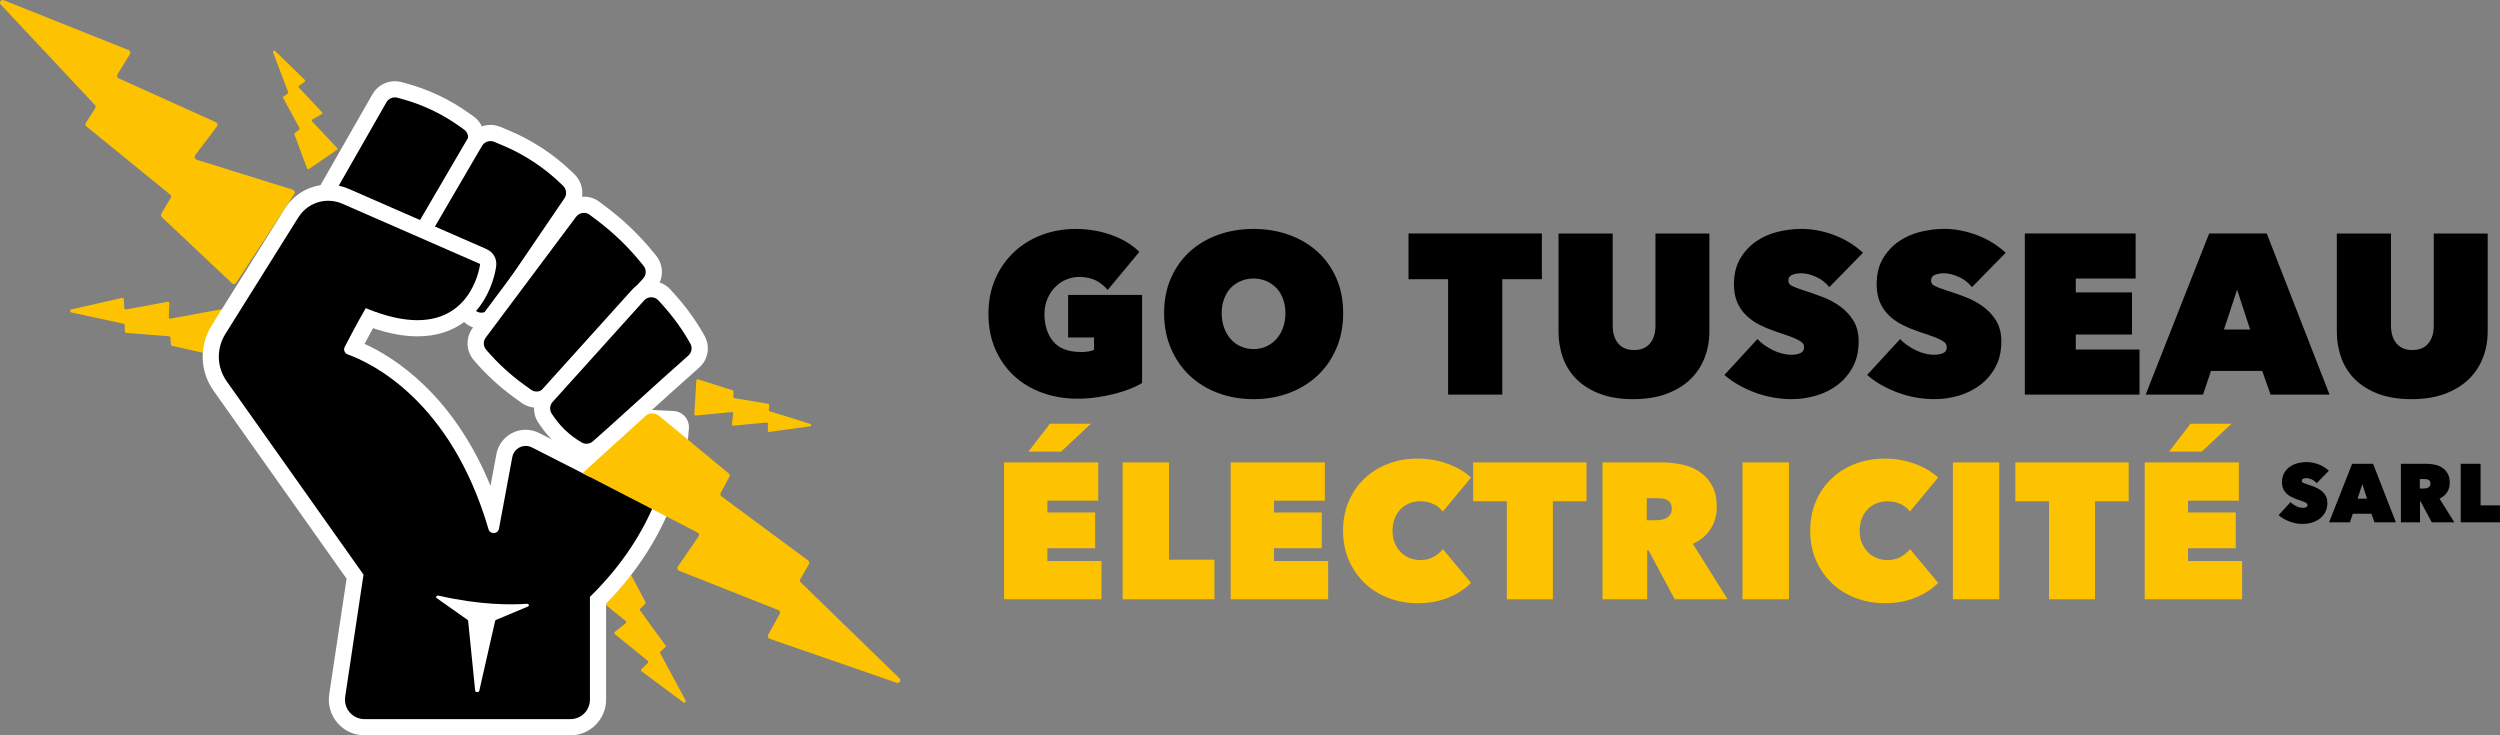
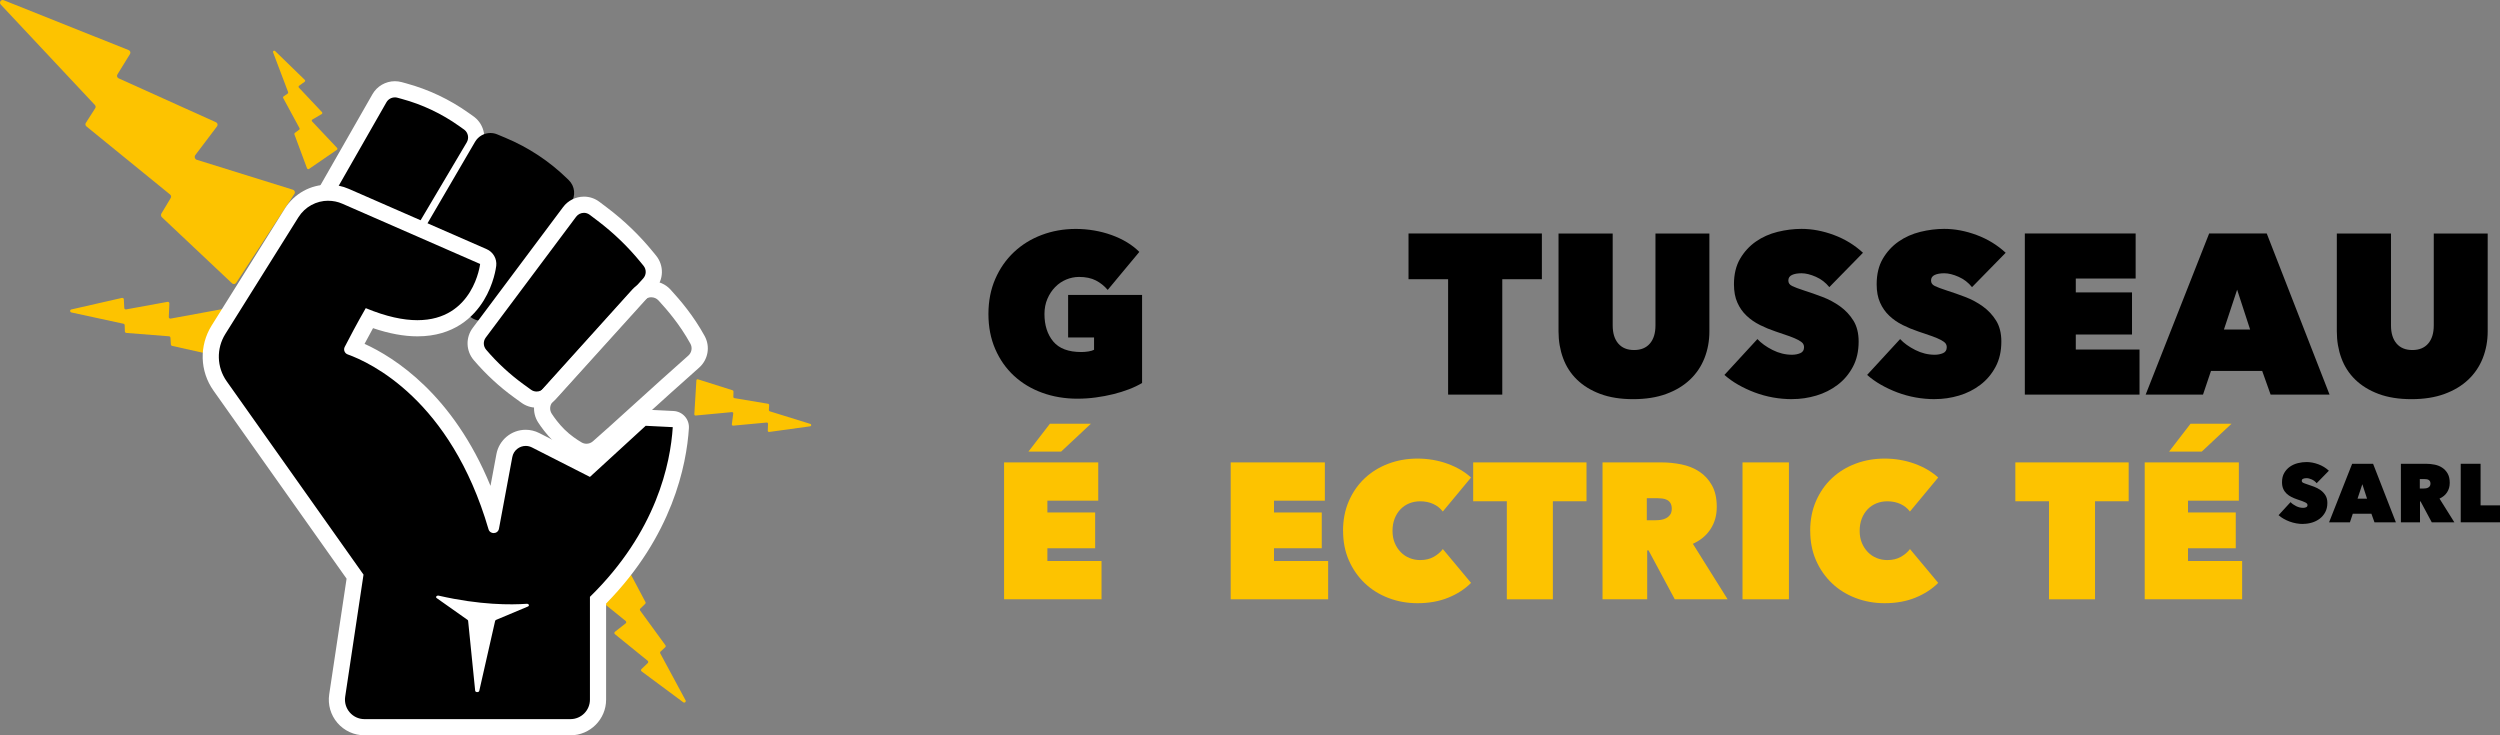
<svg xmlns="http://www.w3.org/2000/svg" id="Calque_2" data-name="Calque 2" viewBox="0 0 928.14 273">
  <rect x="0" y="0" width="928.14" height="273" fill="#808080" stroke="none" />
  <defs>
    <style>
      .cls-1 {
        fill: #fff;
      }

      .cls-2 {
        fill: #fdc300;
      }
    </style>
  </defs>
  <g id="Calque_1-2" data-name="Calque 1">
    <path class="cls-2" d="M94.01,135.14l-30.12-6.73c-.25-.06-.43-.27-.45-.52l-.16-2.5c-.02-.29-.24-.51-.53-.54l-15.86-1.25c-.29-.02-.52-.26-.53-.55l-.08-2.32c0-.26-.2-.49-.45-.54l-19.33-4.19c-.6-.13-.61-.99,0-1.12l18.77-4.28c.35-.08.68.17.7.53l.16,3.2c.02.35.34.6.68.54l15.39-2.81c.36-.07.69.22.68.59l-.22,5.04c-.02.37.32.66.68.59l35.31-6.48-4.63,23.35Z" />
    <path class="cls-2" d="M259.14,140.83l12.85,4.07c.19.06.33.24.32.45l-.05,2c0,.23.16.43.38.46l12.53,2.1c.23.04.39.24.38.48l-.1,1.85c-.01.21.12.4.32.46l15.08,4.68c.47.15.41.83-.07.89l-15.22,2.1c-.28.04-.53-.19-.52-.47l.09-2.56c0-.28-.23-.5-.5-.47l-12.43,1.16c-.29.03-.54-.22-.5-.52l.52-3.99c.04-.29-.2-.54-.5-.52l-13.45,1.27c-.28.03-.52-.2-.5-.49l.77-12.56c.02-.3.31-.5.6-.41Z" />
    <path class="cls-2" d="M87.67,105.01c-.34.52-1.07.61-1.52.18l-26.02-24.52c-.39-.36-.47-.95-.2-1.41l3.45-5.75c.26-.43.16-.98-.23-1.29l-31.07-25.29c-.39-.32-.49-.89-.21-1.31l3.47-5.42c.25-.39.2-.89-.11-1.22L.28,1.69C-.45.91.38-.32,1.38.08l46.4,18.53c.58.23.81.93.48,1.45l-4.67,7.58c-.32.51-.11,1.19.44,1.44l36.16,16.31c.59.26.77,1,.39,1.51l-8.07,10.68c-.43.57-.23,1.39.41,1.7l35.86,11.17c.63.2.9.95.54,1.5l-21.64,33.06Z" />
    <path class="cls-2" d="M231.71,208.6l7.92,14.91c.12.23.08.5-.11.68l-1.79,1.75c-.2.2-.23.52-.06.75l9.37,12.86c.17.24.14.56-.08.76l-1.71,1.57c-.19.18-.24.47-.12.7l9.39,17.41c.29.54-.36,1.1-.85.74l-15.46-11.47c-.29-.21-.31-.63-.05-.88l2.32-2.21c.25-.24.24-.65-.03-.86l-12.15-9.86c-.29-.23-.28-.67,0-.9l3.97-3.11c.29-.23.29-.67,0-.9l-13.15-10.66c-.27-.22-.29-.64-.02-.87l11.7-10.56c.28-.25.72-.17.89.16Z" />
    <g>
      <path d="M149.81,92.03c-1.05,0-2.1-.26-3.04-.74l-22.61-11.73c-1.61-.83-2.78-2.25-3.29-3.99-.51-1.74-.3-3.56.6-5.14l19.4-33.95c1.17-2.05,3.37-3.32,5.73-3.32.58,0,1.17.08,1.73.23l1.61.44c8,2.17,15.49,5.71,22.25,10.52l1.98,1.4s.08.06.12.09c2.58,2.04,3.26,5.71,1.59,8.54l-20.39,34.42c-1.18,2-3.36,3.24-5.68,3.24Z" />
      <path class="cls-1" d="M146.6,36.15c.31,0,.63.04.94.13l1.61.44c7.64,2.07,14.85,5.48,21.3,10.07l1.97,1.4c1.41,1.12,1.78,3.11.87,4.66l-20.39,34.42c-.67,1.13-1.86,1.76-3.1,1.76-.56,0-1.13-.13-1.65-.4l-22.61-11.73c-1.81-.94-2.48-3.2-1.47-4.98l19.4-33.95c.65-1.14,1.86-1.81,3.12-1.81M146.6,30.15h0c-3.43,0-6.63,1.85-8.33,4.84l-19.4,33.95c-1.29,2.26-1.61,4.98-.87,7.47.73,2.49,2.48,4.61,4.79,5.81l22.61,11.73c1.36.71,2.89,1.08,4.42,1.08,3.37,0,6.54-1.8,8.26-4.71l20.39-34.42c2.44-4.12,1.45-9.46-2.31-12.42-.08-.06-.16-.12-.24-.18l-1.97-1.4c-7.05-5.01-14.86-8.7-23.21-10.97l-1.61-.44c-.82-.22-1.67-.34-2.52-.34h0Z" />
    </g>
    <g>
      <path d="M178.76,119.09c-1.98,0-3.84-.88-5.1-2.41l-17.35-21.13c-1.74-2.12-1.98-5.14-.6-7.51l20.66-35.39c1.18-2.02,3.36-3.27,5.7-3.27.87,0,1.73.17,2.54.51l2.97,1.24c8.58,3.58,16.32,8.68,22.98,15.16l.6.59c2.3,2.24,2.66,5.79.86,8.44l-27.82,40.9c-1.23,1.81-3.27,2.89-5.46,2.89Z" />
-       <path class="cls-1" d="M182.08,52.37c.46,0,.93.09,1.38.28l2.97,1.24c8.2,3.42,15.68,8.35,22.05,14.54l.6.59c1.25,1.22,1.45,3.16.47,4.6l-27.82,40.9c-.71,1.04-1.84,1.57-2.98,1.57-1.03,0-2.05-.43-2.78-1.31l-17.35-21.13c-.95-1.16-1.08-2.8-.33-4.1l20.66-35.39c.66-1.13,1.86-1.78,3.11-1.78M182.08,46.37h0c-3.4,0-6.58,1.82-8.29,4.76l-20.66,35.39c-2.01,3.45-1.66,7.84.87,10.93l17.35,21.13c1.83,2.23,4.53,3.51,7.41,3.51,3.18,0,6.15-1.57,7.94-4.2l27.82-40.9c2.63-3.86,2.1-9.02-1.25-12.28l-.6-.59c-6.94-6.75-14.99-12.05-23.92-15.77l-2.97-1.24c-1.18-.49-2.42-.74-3.69-.74h0Z" />
    </g>
    <g>
      <path d="M199.22,148.35c-1.4,0-2.74-.43-3.87-1.26l-2.72-1.97c-5.32-3.86-10.18-8.36-14.44-13.36-2.01-2.36-2.12-5.75-.26-8.23l33.56-44.87c1.24-1.66,3.21-2.65,5.29-2.65,1.45,0,2.82.46,3.97,1.33l2.91,2.19c6.1,4.61,11.64,9.95,16.47,15.87l1.12,1.37c2.08,2.54,1.98,6.16-.22,8.59l-36.9,40.81c-1.25,1.38-3.03,2.17-4.89,2.17Z" />
      <path class="cls-1" d="M216.76,79.01c.75,0,1.52.24,2.17.73l2.91,2.2c5.91,4.47,11.27,9.63,15.96,15.37l1.12,1.37c1.12,1.38,1.07,3.37-.12,4.69l-36.9,40.81c-.71.78-1.68,1.18-2.67,1.18-.74,0-1.48-.22-2.11-.69l-2.72-1.97c-5.13-3.73-9.81-8.05-13.92-12.88-1.09-1.28-1.15-3.14-.14-4.49l33.56-44.87c.71-.94,1.79-1.44,2.88-1.44M216.76,73.01h0c-3.01,0-5.89,1.44-7.69,3.85l-33.56,44.87c-2.7,3.61-2.55,8.53.38,11.97,4.42,5.19,9.45,9.85,14.97,13.85l2.72,1.97c1.65,1.2,3.6,1.83,5.64,1.83,2.71,0,5.3-1.15,7.12-3.16l36.9-40.81c3.2-3.54,3.34-8.8.32-12.5l-1.12-1.37c-4.98-6.11-10.7-11.62-16.99-16.37l-2.91-2.2c-1.68-1.27-3.68-1.94-5.78-1.94h0Z" />
    </g>
    <g>
      <path d="M135.31,270c-2.98,0-5.81-1.3-7.76-3.56-1.95-2.26-2.81-5.25-2.37-8.2l6.63-44.14-50.11-70.81c-4.4-6.22-4.63-14.4-.59-20.85l27.14-43.35c2.96-4.73,8.05-7.55,13.63-7.55,2.22,0,4.39.45,6.44,1.35l51.13,22.36c1.21.53,1.93,1.78,1.78,3.09-.93,8.14-7.62,23.53-26.27,23.53h0c-5.31,0-11.31-1.25-17.86-3.72-2.35,4.17-4.54,8.31-5.93,11.01,9.92,3.82,37.6,18.19,51.87,62.56,1.85-10,3.28-17.63,4.21-22.59.71-3.81,4.05-6.58,7.92-6.58,1.27,0,2.5.3,3.65.88l19.7,10.01,19.17-17.57c.55-.51,1.28-.79,2.03-.79.05,0,.1,0,.15,0l10.05.5c.8.04,1.55.4,2.09,1,.53.6.81,1.39.75,2.19-.86,13.39-6.01,39.38-30.74,64.06v36.91c0,5.64-4.59,10.24-10.24,10.24h-76.47Z" />
      <path class="cls-1" d="M121.89,74.54c1.76,0,3.54.35,5.23,1.1l51.13,22.36s-2.39,20.87-23.29,20.87c-5.18,0-11.48-1.28-19.17-4.47-3.17,5.47-6.24,11.35-7.81,14.39-.55,1.08-.04,2.38,1.11,2.79,8.3,2.97,38.21,16.75,52.27,64.89.28.97,1.1,1.44,1.91,1.44.89,0,1.78-.56,1.98-1.64,2.22-11.98,3.9-20.99,4.95-26.59.47-2.5,2.65-4.13,4.98-4.13.77,0,1.55.18,2.29.55l21.55,10.96,20.7-18.98,10.05.5c-.85,13.31-5.93,38.73-30.75,63v38.16c0,4-3.24,7.24-7.24,7.24h-76.47c-4.42,0-7.81-3.94-7.16-8.31l6.81-45.34-50.81-71.79c-3.69-5.21-3.88-12.12-.5-17.53l27.14-43.35c2.46-3.92,6.7-6.14,11.09-6.14M121.89,68.54c-6.62,0-12.66,3.35-16.17,8.95l-27.14,43.35c-4.68,7.48-4.42,16.97.68,24.18l49.41,69.82-6.45,42.95c-.57,3.81.54,7.68,3.06,10.6,2.52,2.92,6.17,4.6,10.03,4.6h76.47c7.3,0,13.24-5.94,13.24-13.24v-35.68c24.67-25.11,29.86-51.45,30.74-65.1.1-1.6-.44-3.18-1.51-4.38-1.07-1.2-2.57-1.92-4.18-2l-10.05-.5c-.1,0-.2,0-.3,0-1.5,0-2.94.56-4.05,1.58l-17.64,16.17-17.85-9.07c-1.55-.79-3.28-1.21-5.01-1.21-5.32,0-9.89,3.79-10.87,9.02-.56,2.98-1.3,6.94-2.2,11.8-13.91-33.94-35.71-47.7-46.76-52.72.92-1.75,2-3.75,3.15-5.83,5.95,2.02,11.48,3.04,16.48,3.04,13.57,0,20.87-7.23,24.6-13.29,3.8-6.18,4.58-12.23,4.66-12.9.3-2.62-1.14-5.12-3.56-6.18l-51.13-22.36c-2.43-1.06-5-1.6-7.64-1.6h0Z" />
    </g>
    <path class="cls-1" d="M162.14,222.06l11.42,8.06c.13.09.21.22.23.35l2.62,25.97c.07.65,1.37.69,1.52.05l5.89-25.97c.04-.16.17-.3.37-.39l11.79-4.95c.71-.3.36-1.08-.46-1.02-5.67.41-17.21.53-32.61-3.01-.77-.18-1.35.5-.78.91Z" />
-     <path class="cls-2" d="M244.68,154.38l25.87,21.4c.37.3.47.82.24,1.24l-3.22,5.99c-.24.44-.11.98.29,1.28l32.21,23.82c.41.3.53.86.27,1.3l-3.22,5.58c-.23.4-.16.9.17,1.22l36.64,35.62c.77.75-.01,2.01-1.02,1.66l-47.2-16.36c-.59-.2-.85-.89-.55-1.43l4.32-7.79c.29-.53.05-1.19-.51-1.41l-36.88-14.61c-.6-.24-.82-.97-.46-1.5l7.71-11.24c.34-.5.17-1.18-.37-1.45l-42.69-22.02,23.15-21.17c1.47-1.35,3.71-1.4,5.25-.13Z" />
    <path class="cls-2" d="M113.99,62.51l-4.69-12.63c-.07-.19,0-.41.16-.53l1.6-1.19c.18-.14.24-.39.13-.59l-6.05-11.17c-.11-.21-.05-.46.14-.6l1.52-1.06c.17-.12.24-.34.17-.54l-5.59-14.77c-.17-.46.4-.83.75-.49l11.02,10.71c.2.2.18.53-.05.7l-2.07,1.5c-.22.16-.25.49-.06.69l8.57,9.09c.2.21.15.56-.1.71l-3.47,2.04c-.25.15-.3.5-.1.71l9.28,9.83c.19.21.16.53-.07.69l-10.37,7.12c-.25.17-.59.06-.69-.22Z" />
    <g>
-       <path d="M217.74,167.75c-1.16,0-2.31-.31-3.31-.9-1.85-1.08-4.56-2.88-7.01-5.32-2.3-2.29-4.03-4.69-5.08-6.3-1.63-2.5-1.37-5.8.63-8.02l33.96-37.67c1.25-1.38,3.03-2.18,4.9-2.18s3.63.78,4.88,2.15c3.62,3.96,8.29,9.43,12.26,16.65,1.5,2.72.91,6.05-1.42,8.11-6.52,5.75-14.2,12.71-20.97,18.85-6.3,5.71-11.74,10.64-14.52,13.03-1.2,1.03-2.72,1.6-4.3,1.6Z" />
      <path class="cls-1" d="M241.81,110.37c.97,0,1.95.39,2.66,1.17,3.11,3.39,7.85,8.8,11.85,16.07.81,1.47.48,3.3-.78,4.41-12.65,11.15-29.77,26.97-35.46,31.85-.67.57-1.5.87-2.35.87-.62,0-1.24-.16-1.8-.49-1.74-1.02-4.2-2.66-6.41-4.86-2.07-2.06-3.65-4.22-4.69-5.81-.89-1.37-.75-3.16.34-4.37l33.96-37.67c.71-.79,1.69-1.19,2.67-1.19M241.81,104.37h0c-2.71,0-5.31,1.16-7.12,3.17l-33.96,37.67c-2.91,3.23-3.29,8.02-.91,11.66,1.13,1.73,2.99,4.31,5.48,6.78,2.67,2.66,5.61,4.61,7.61,5.78,1.46.86,3.13,1.31,4.83,1.31,2.29,0,4.51-.82,6.26-2.32,2.81-2.41,8.26-7.35,14.57-13.07,6.77-6.14,14.44-13.09,20.95-18.83,3.39-2.99,4.24-7.85,2.07-11.8-4.12-7.5-8.94-13.15-12.68-17.23-1.82-1.99-4.4-3.12-7.09-3.12h0Z" />
    </g>
    <g>
      <g>
        <path d="M400.08,148.02c-4.73,0-9.11-.73-13.14-2.2-4.03-1.46-7.52-3.56-10.48-6.29-2.96-2.73-5.28-6.04-6.97-9.93-1.69-3.89-2.53-8.22-2.53-13.01s.84-9.12,2.53-13.01c1.69-3.89,4-7.21,6.93-9.97,2.93-2.76,6.36-4.89,10.31-6.38,3.94-1.49,8.17-2.24,12.67-2.24s9.11.76,13.31,2.28c4.2,1.52,7.62,3.61,10.27,6.25l-11.74,14.11c-1.24-1.46-2.7-2.63-4.39-3.51-1.69-.87-3.77-1.31-6.25-1.31-1.63,0-3.23.33-4.77.97-1.55.65-2.91,1.58-4.1,2.79-1.18,1.21-2.14,2.66-2.87,4.35-.73,1.69-1.1,3.58-1.1,5.66,0,4.17,1.08,7.56,3.25,10.18,2.17,2.62,5.65,3.93,10.43,3.93.84,0,1.72-.07,2.62-.21.9-.14,1.61-.35,2.11-.63v-4.56h-9.63v-15.8h27.46v32.7c-1.41.84-3.03,1.62-4.86,2.32-1.83.71-3.77,1.31-5.83,1.82-2.06.51-4.21.92-6.46,1.22-2.25.31-4.51.46-6.76.46Z" />
-         <path d="M432.18,116.25c0-4.79.84-9.11,2.53-12.97,1.69-3.86,4.01-7.14,6.97-9.84,2.96-2.7,6.46-4.79,10.52-6.25,4.06-1.46,8.45-2.2,13.18-2.2s9.12.73,13.18,2.2c4.06,1.47,7.58,3.55,10.56,6.25,2.98,2.7,5.32,5.99,7.01,9.84,1.69,3.86,2.53,8.18,2.53,12.97s-.84,9.15-2.53,13.1c-1.69,3.94-4.03,7.31-7.01,10.1-2.99,2.79-6.51,4.94-10.56,6.46-4.06,1.52-8.45,2.28-13.18,2.28s-9.12-.76-13.18-2.28c-4.06-1.52-7.56-3.67-10.52-6.46s-5.28-6.15-6.97-10.1c-1.69-3.94-2.53-8.31-2.53-13.1ZM453.56,116.25c0,1.97.29,3.77.89,5.41.59,1.63,1.41,3.04,2.45,4.22,1.04,1.18,2.29,2.1,3.76,2.75,1.46.65,3.04.97,4.73.97s3.25-.32,4.69-.97c1.44-.65,2.69-1.56,3.76-2.75,1.07-1.18,1.9-2.59,2.49-4.22.59-1.63.89-3.44.89-5.41s-.3-3.68-.89-5.28c-.59-1.61-1.42-2.96-2.49-4.06-1.07-1.1-2.32-1.96-3.76-2.58-1.44-.62-3-.93-4.69-.93s-3.27.31-4.73.93c-1.46.62-2.72,1.48-3.76,2.58-1.04,1.1-1.86,2.45-2.45,4.06s-.89,3.37-.89,5.28Z" />
        <path d="M557.73,146.5h-20.11v-42.84h-14.7v-16.98h49.51v16.98h-14.7v42.84Z" />
        <path d="M606.32,148.19c-4.68,0-8.75-.65-12.21-1.94-3.46-1.29-6.35-3.07-8.66-5.32-2.31-2.25-4.03-4.91-5.15-7.98-1.13-3.07-1.69-6.38-1.69-9.93v-36.33h20.11v34.13c0,2.87.69,5.11,2.07,6.72,1.38,1.61,3.34,2.41,5.87,2.41s4.49-.8,5.87-2.41c1.38-1.61,2.07-3.84,2.07-6.72v-34.13h20.02v36.33c0,3.55-.61,6.86-1.82,9.93-1.21,3.07-3,5.73-5.37,7.98-2.37,2.25-5.31,4.03-8.83,5.32-3.52,1.3-7.62,1.94-12.29,1.94Z" />
        <path d="M665.37,148.19c-2.42,0-4.8-.21-7.14-.63-2.34-.42-4.59-1.04-6.76-1.85-2.17-.81-4.21-1.77-6.12-2.86-1.92-1.09-3.63-2.31-5.15-3.66l12.25-13.31c1.41,1.52,3.28,2.87,5.62,4.05,2.34,1.18,4.74,1.77,7.22,1.77,1.13,0,2.15-.2,3.08-.59.93-.39,1.39-1.13,1.39-2.2,0-.56-.16-1.04-.46-1.44-.31-.39-.86-.8-1.65-1.23-.79-.42-1.87-.89-3.25-1.4-1.38-.51-3.11-1.1-5.2-1.78-2.03-.68-3.97-1.48-5.83-2.41-1.86-.93-3.51-2.07-4.94-3.43-1.44-1.35-2.58-2.98-3.42-4.87-.85-1.89-1.27-4.16-1.27-6.81,0-3.72.76-6.88,2.28-9.48,1.52-2.59,3.48-4.73,5.87-6.39,2.39-1.66,5.08-2.86,8.07-3.6,2.99-.73,5.94-1.1,8.87-1.1,3.94,0,7.96.76,12.04,2.28s7.67,3.72,10.77,6.59l-12.5,12.76c-1.35-1.69-3.01-2.97-4.99-3.84-1.97-.87-3.75-1.31-5.32-1.31-1.47,0-2.65.21-3.55.63-.9.42-1.35,1.11-1.35,2.07,0,.9.46,1.58,1.39,2.03.93.45,2.44,1.01,4.52,1.69,2.14.68,4.39,1.47,6.76,2.37,2.37.9,4.55,2.07,6.55,3.51,2,1.44,3.65,3.2,4.94,5.28,1.29,2.08,1.94,4.68,1.94,7.77,0,3.61-.72,6.75-2.16,9.42-1.44,2.68-3.32,4.9-5.66,6.67-2.34,1.77-4.97,3.1-7.9,3.97-2.93.87-5.91,1.31-8.96,1.31Z" />
        <path d="M718.35,148.19c-2.42,0-4.8-.21-7.14-.63-2.34-.42-4.59-1.04-6.76-1.85-2.17-.81-4.21-1.77-6.12-2.86-1.92-1.09-3.63-2.31-5.15-3.66l12.25-13.31c1.41,1.52,3.28,2.87,5.62,4.05,2.34,1.18,4.74,1.77,7.22,1.77,1.13,0,2.15-.2,3.08-.59.93-.39,1.39-1.13,1.39-2.2,0-.56-.16-1.04-.46-1.44-.31-.39-.86-.8-1.65-1.23-.79-.42-1.87-.89-3.25-1.4-1.38-.51-3.11-1.1-5.2-1.78-2.03-.68-3.97-1.48-5.83-2.41-1.86-.93-3.51-2.07-4.94-3.43-1.44-1.35-2.58-2.98-3.42-4.87-.85-1.89-1.27-4.16-1.27-6.81,0-3.72.76-6.88,2.28-9.48,1.52-2.59,3.48-4.73,5.87-6.39,2.39-1.66,5.08-2.86,8.07-3.6,2.99-.73,5.94-1.1,8.87-1.1,3.94,0,7.96.76,12.04,2.28s7.67,3.72,10.77,6.59l-12.5,12.76c-1.35-1.69-3.01-2.97-4.99-3.84-1.97-.87-3.75-1.31-5.32-1.31-1.47,0-2.65.21-3.55.63-.9.42-1.35,1.11-1.35,2.07,0,.9.46,1.58,1.39,2.03.93.45,2.44,1.01,4.52,1.69,2.14.68,4.39,1.47,6.76,2.37,2.37.9,4.55,2.07,6.55,3.51,2,1.44,3.65,3.2,4.94,5.28,1.29,2.08,1.94,4.68,1.94,7.77,0,3.61-.72,6.75-2.16,9.42-1.44,2.68-3.32,4.9-5.66,6.67-2.34,1.77-4.97,3.1-7.9,3.97-2.93.87-5.91,1.31-8.96,1.31Z" />
        <path d="M751.72,86.68h41.15v16.73h-22.22v5.15h20.87v15.63h-20.87v5.58h23.66v16.73h-42.58v-59.82Z" />
        <path d="M820.16,86.68h21.38l23.32,59.82h-21.88l-3.13-8.79h-19.01l-2.96,8.79h-21.29l23.57-59.82ZM830.55,107.55l-4.9,14.79h9.72l-4.82-14.79Z" />
        <path d="M895.27,148.19c-4.68,0-8.75-.65-12.21-1.94-3.46-1.29-6.35-3.07-8.66-5.32-2.31-2.25-4.03-4.91-5.15-7.98-1.13-3.07-1.69-6.38-1.69-9.93v-36.33h20.11v34.13c0,2.87.69,5.11,2.07,6.72,1.38,1.61,3.34,2.41,5.87,2.41s4.49-.8,5.87-2.41c1.38-1.61,2.07-3.84,2.07-6.72v-34.13h20.02v36.33c0,3.55-.61,6.86-1.82,9.93-1.21,3.07-3,5.73-5.37,7.98-2.37,2.25-5.31,4.03-8.83,5.32-3.52,1.3-7.62,1.94-12.29,1.94Z" />
      </g>
      <g>
        <path d="M855.08,194.53c-.88,0-1.75-.08-2.59-.23-.85-.15-1.67-.38-2.46-.67-.79-.29-1.53-.64-2.23-1.04-.7-.4-1.32-.84-1.87-1.33l4.45-4.84c.51.55,1.19,1.04,2.04,1.47.85.43,1.72.65,2.62.65.41,0,.78-.07,1.12-.22s.51-.41.51-.8c0-.21-.06-.38-.17-.52s-.31-.29-.6-.45c-.29-.15-.68-.32-1.18-.51-.5-.18-1.13-.4-1.89-.65-.74-.25-1.44-.54-2.12-.88-.67-.34-1.27-.75-1.8-1.25-.52-.49-.94-1.08-1.24-1.77-.31-.69-.46-1.51-.46-2.48,0-1.35.28-2.5.83-3.44s1.26-1.72,2.13-2.32,1.85-1.04,2.93-1.31c1.08-.27,2.16-.4,3.22-.4,1.43,0,2.89.28,4.38.83,1.48.55,2.79,1.35,3.91,2.39l-4.54,4.64c-.49-.61-1.09-1.08-1.81-1.4-.72-.32-1.36-.48-1.93-.48-.53,0-.96.08-1.29.23-.33.15-.49.4-.49.75,0,.33.17.57.51.74.34.16.88.37,1.64.61.78.25,1.6.53,2.46.86.86.33,1.65.75,2.38,1.27.73.52,1.32,1.16,1.8,1.92.47.76.71,1.7.71,2.82,0,1.31-.26,2.45-.78,3.42-.52.97-1.21,1.78-2.06,2.43-.85.64-1.81,1.13-2.87,1.44-1.06.32-2.15.48-3.25.48Z" />
        <path d="M873.25,172.18h7.77l8.47,21.74h-7.95l-1.14-3.19h-6.91l-1.07,3.19h-7.74l8.57-21.74ZM877.03,179.76l-1.78,5.37h3.53l-1.75-5.37Z" />
        <path d="M891.34,172.18h9.36c1.06,0,2.12.11,3.18.32,1.05.21,2,.59,2.82,1.14s1.5,1.27,2.01,2.18c.51.91.77,2.05.77,3.42s-.33,2.5-.98,3.52c-.65,1.01-1.59,1.8-2.82,2.35l5.52,8.81h-8.39l-4.16-7.77h-.21v7.77h-7.09v-21.74ZM898.37,181.36h1.43c.24,0,.51-.02.81-.06.29-.04.57-.13.82-.26.25-.13.47-.32.64-.55.17-.23.26-.55.26-.94s-.07-.7-.21-.92c-.14-.22-.33-.39-.55-.51s-.47-.18-.73-.21c-.26-.03-.51-.05-.73-.05h-1.74v3.5Z" />
        <path d="M913.56,172.18h7.37v15.44h7.21v6.29h-14.58v-21.74Z" />
      </g>
      <g>
        <path class="cls-2" d="M372.77,171.67h34.96v14.21h-18.88v4.38h17.73v13.28h-17.73v4.74h20.1v14.21h-36.18v-50.82ZM381.82,167.65l7.97-10.34h15.22l-11.05,10.34h-12.13Z" />
-         <path class="cls-2" d="M416.78,171.67h17.23v36.11h16.87v14.72h-34.1v-50.82Z" />
        <path class="cls-2" d="M456.9,171.67h34.96v14.21h-18.88v4.38h17.73v13.28h-17.73v4.74h20.1v14.21h-36.18v-50.82Z" />
        <path class="cls-2" d="M498.61,197.09c0-4.07.72-7.75,2.15-11.05,1.44-3.3,3.4-6.13,5.89-8.47s5.42-4.15,8.79-5.42c3.37-1.27,6.97-1.9,10.8-1.9s7.63.63,11.13,1.9c3.49,1.27,6.41,2.98,8.76,5.13l-10.48,12.63c-.96-1.24-2.15-2.19-3.59-2.83-1.44-.65-3.04-.97-4.81-.97-1.44,0-2.78.25-4.02.75-1.25.5-2.33,1.23-3.27,2.19-.93.96-1.66,2.12-2.19,3.48-.53,1.36-.79,2.88-.79,4.56s.28,3.17.83,4.49c.55,1.32,1.29,2.45,2.23,3.41.93.96,2.02,1.69,3.27,2.19,1.24.5,2.56.75,3.95.75,1.96,0,3.65-.41,5.06-1.22,1.41-.81,2.52-1.77,3.34-2.87l10.48,12.56c-2.3,2.3-5.12,4.13-8.47,5.49-3.35,1.36-7.16,2.05-11.41,2.05-3.83,0-7.43-.65-10.8-1.94-3.37-1.29-6.31-3.12-8.79-5.49s-4.45-5.19-5.89-8.47c-1.44-3.28-2.15-6.93-2.15-10.95Z" />
        <path class="cls-2" d="M576.5,222.5h-17.08v-36.4h-12.49v-14.43h42.07v14.43h-12.49v36.4Z" />
        <path class="cls-2" d="M594.95,171.67h21.89c2.49,0,4.96.25,7.43.75,2.46.5,4.67,1.39,6.6,2.66,1.94,1.27,3.51,2.97,4.7,5.1,1.2,2.13,1.79,4.8,1.79,8s-.76,5.85-2.29,8.22c-1.53,2.37-3.72,4.2-6.58,5.49l12.9,20.6h-19.62l-9.74-18.16h-.5v18.16h-16.58v-50.82ZM611.38,193.14h3.35c.57,0,1.2-.05,1.89-.14.69-.1,1.33-.3,1.92-.61.59-.31,1.09-.74,1.5-1.29.4-.55.61-1.28.61-2.19s-.17-1.63-.5-2.15c-.33-.53-.76-.92-1.28-1.18-.52-.26-1.09-.43-1.71-.5-.62-.07-1.19-.11-1.71-.11h-4.06v8.18Z" />
        <path class="cls-2" d="M646.92,171.67h17.23v50.82h-17.23v-50.82Z" />
        <path class="cls-2" d="M672.04,197.09c0-4.07.72-7.75,2.15-11.05,1.44-3.3,3.4-6.13,5.89-8.47s5.42-4.15,8.79-5.42c3.37-1.27,6.97-1.9,10.8-1.9s7.63.63,11.13,1.9c3.49,1.27,6.41,2.98,8.76,5.13l-10.48,12.63c-.96-1.24-2.15-2.19-3.59-2.83-1.44-.65-3.04-.97-4.81-.97-1.44,0-2.78.25-4.02.75-1.25.5-2.33,1.23-3.27,2.19-.93.96-1.66,2.12-2.19,3.48-.53,1.36-.79,2.88-.79,4.56s.28,3.17.83,4.49c.55,1.32,1.29,2.45,2.23,3.41.93.96,2.02,1.69,3.27,2.19,1.24.5,2.56.75,3.95.75,1.96,0,3.65-.41,5.06-1.22,1.41-.81,2.52-1.77,3.34-2.87l10.48,12.56c-2.3,2.3-5.12,4.13-8.47,5.49-3.35,1.36-7.16,2.05-11.41,2.05-3.83,0-7.43-.65-10.8-1.94-3.37-1.29-6.31-3.12-8.79-5.49s-4.45-5.19-5.89-8.47c-1.44-3.28-2.15-6.93-2.15-10.95Z" />
-         <path class="cls-2" d="M725.02,171.67h17.23v50.82h-17.23v-50.82Z" />
+         <path class="cls-2" d="M725.02,171.67h17.23v50.82v-50.82Z" />
        <path class="cls-2" d="M777.78,222.5h-17.08v-36.4h-12.49v-14.43h42.07v14.43h-12.49v36.4Z" />
        <path class="cls-2" d="M796.23,171.67h34.96v14.21h-18.88v4.38h17.73v13.28h-17.73v4.74h20.1v14.21h-36.18v-50.82ZM805.28,167.65l7.97-10.34h15.22l-11.05,10.34h-12.13Z" />
      </g>
    </g>
  </g>
</svg>